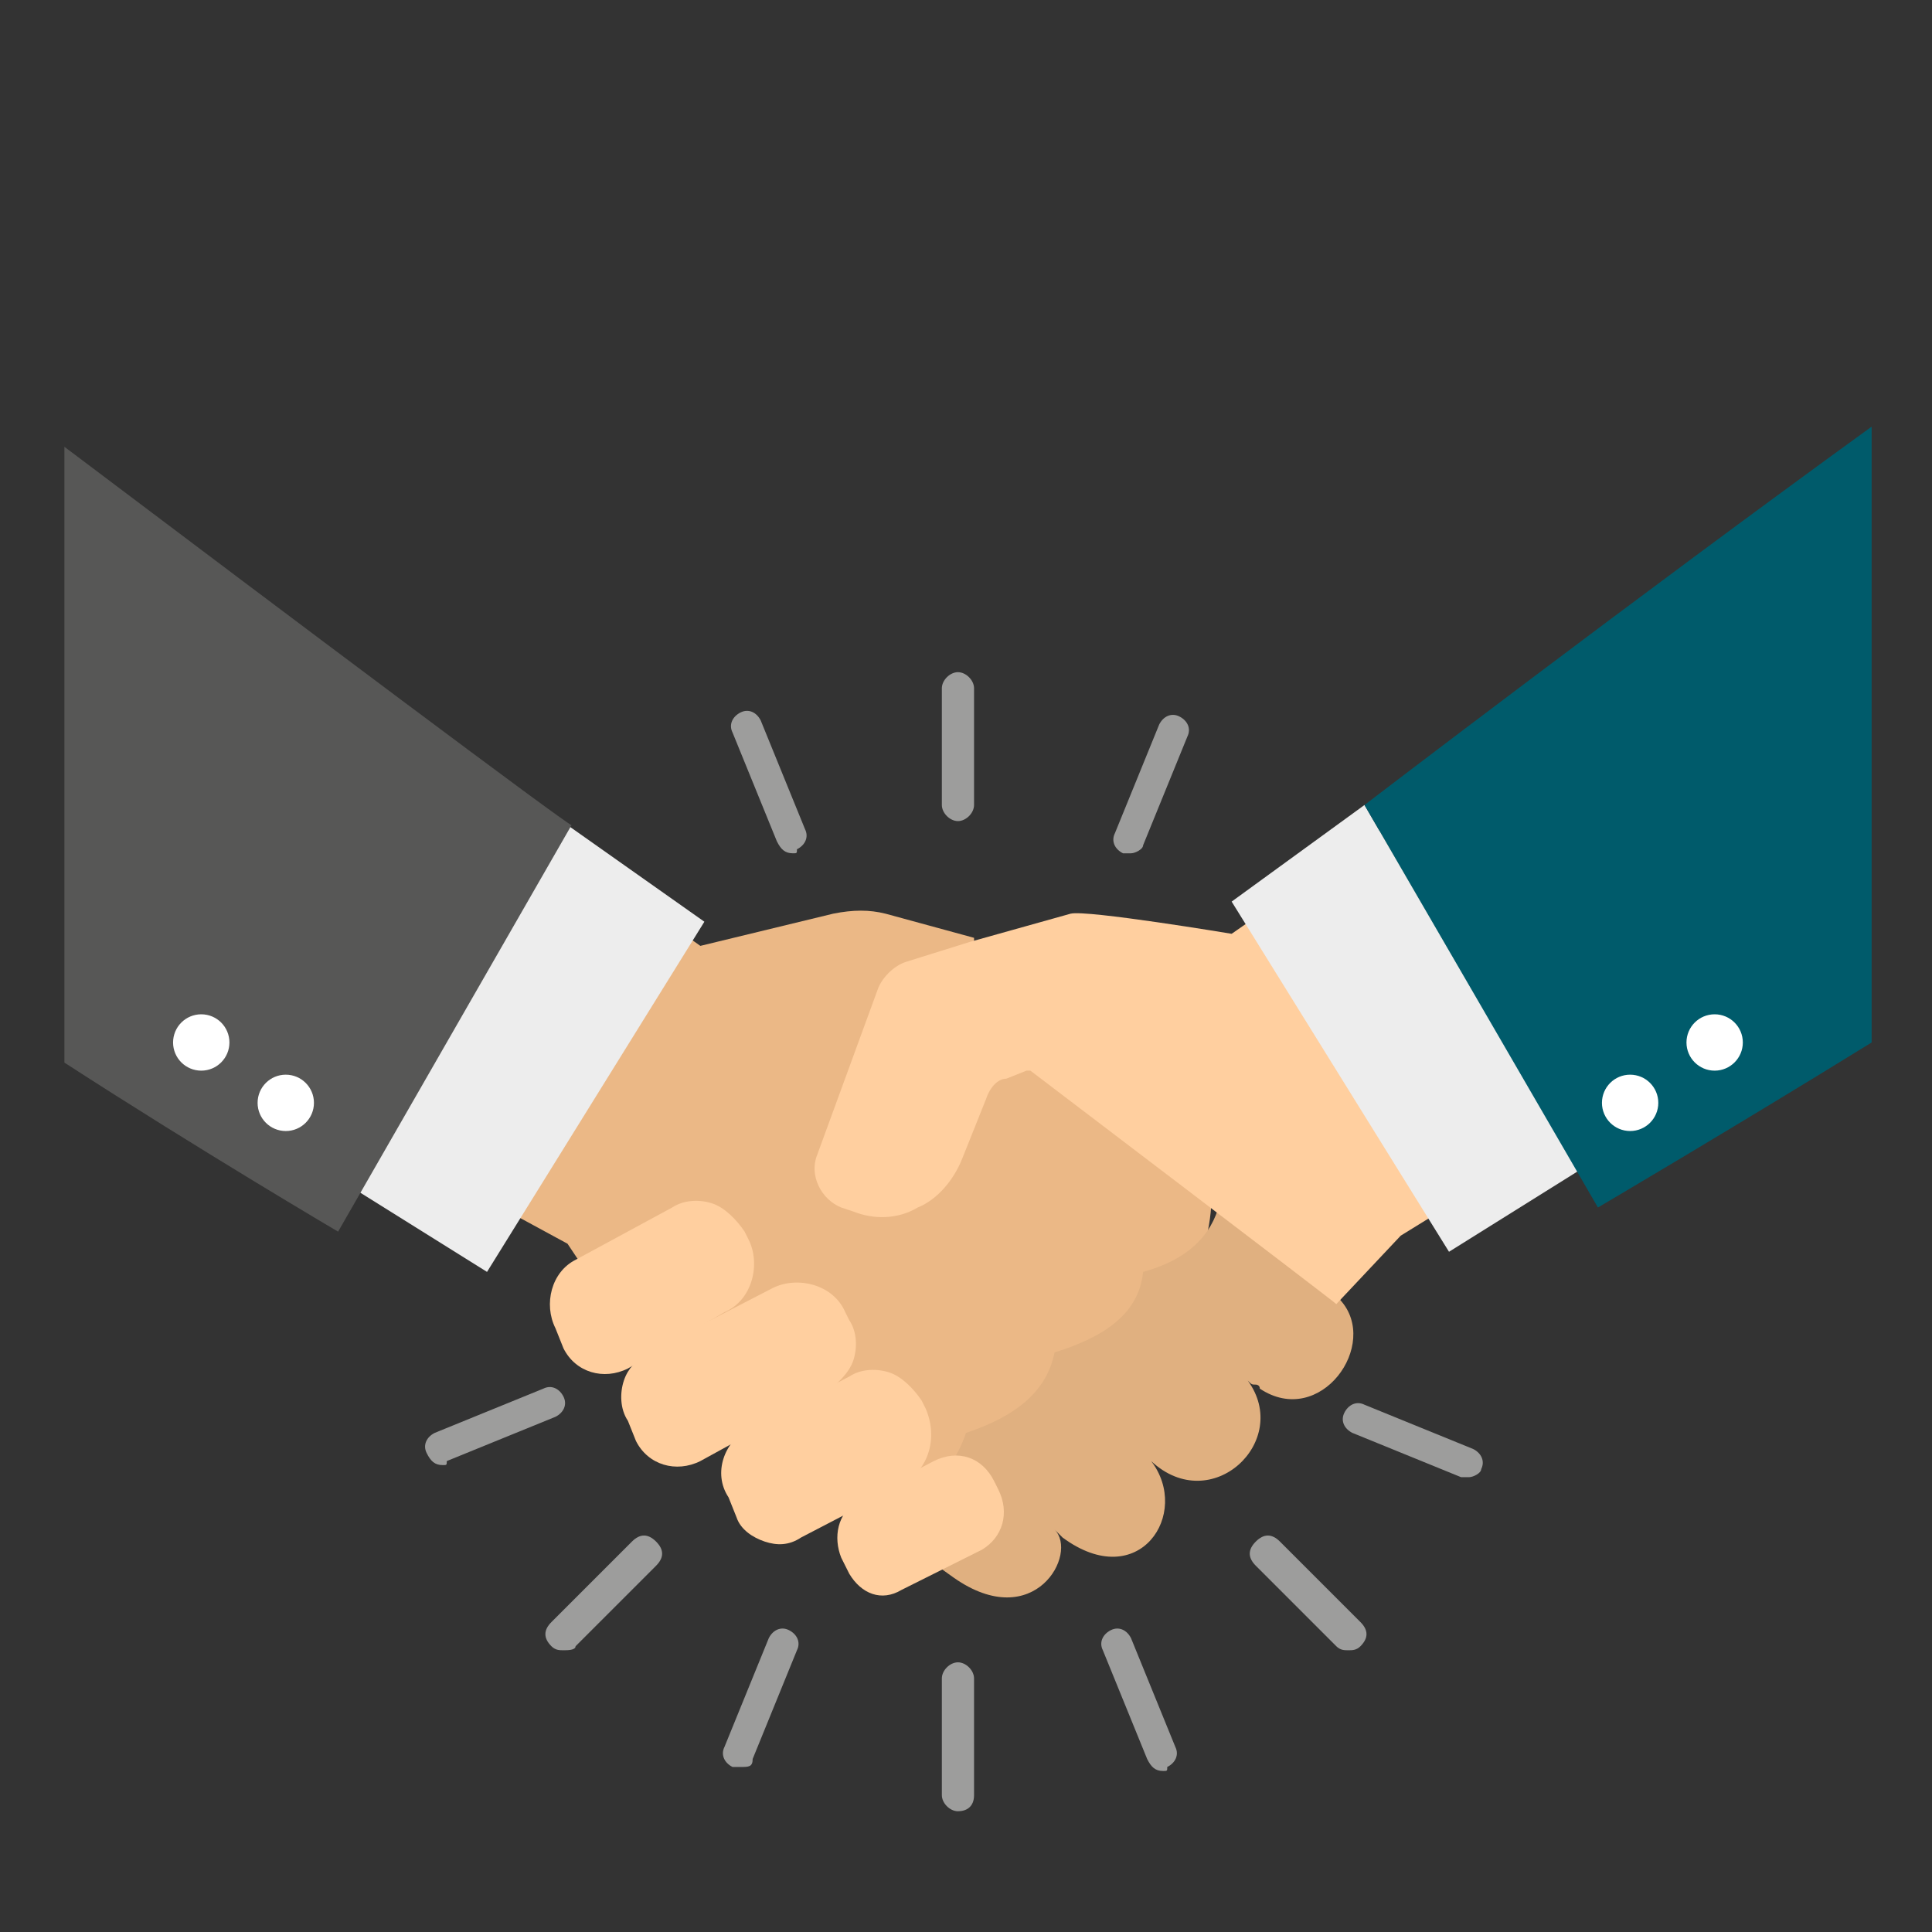
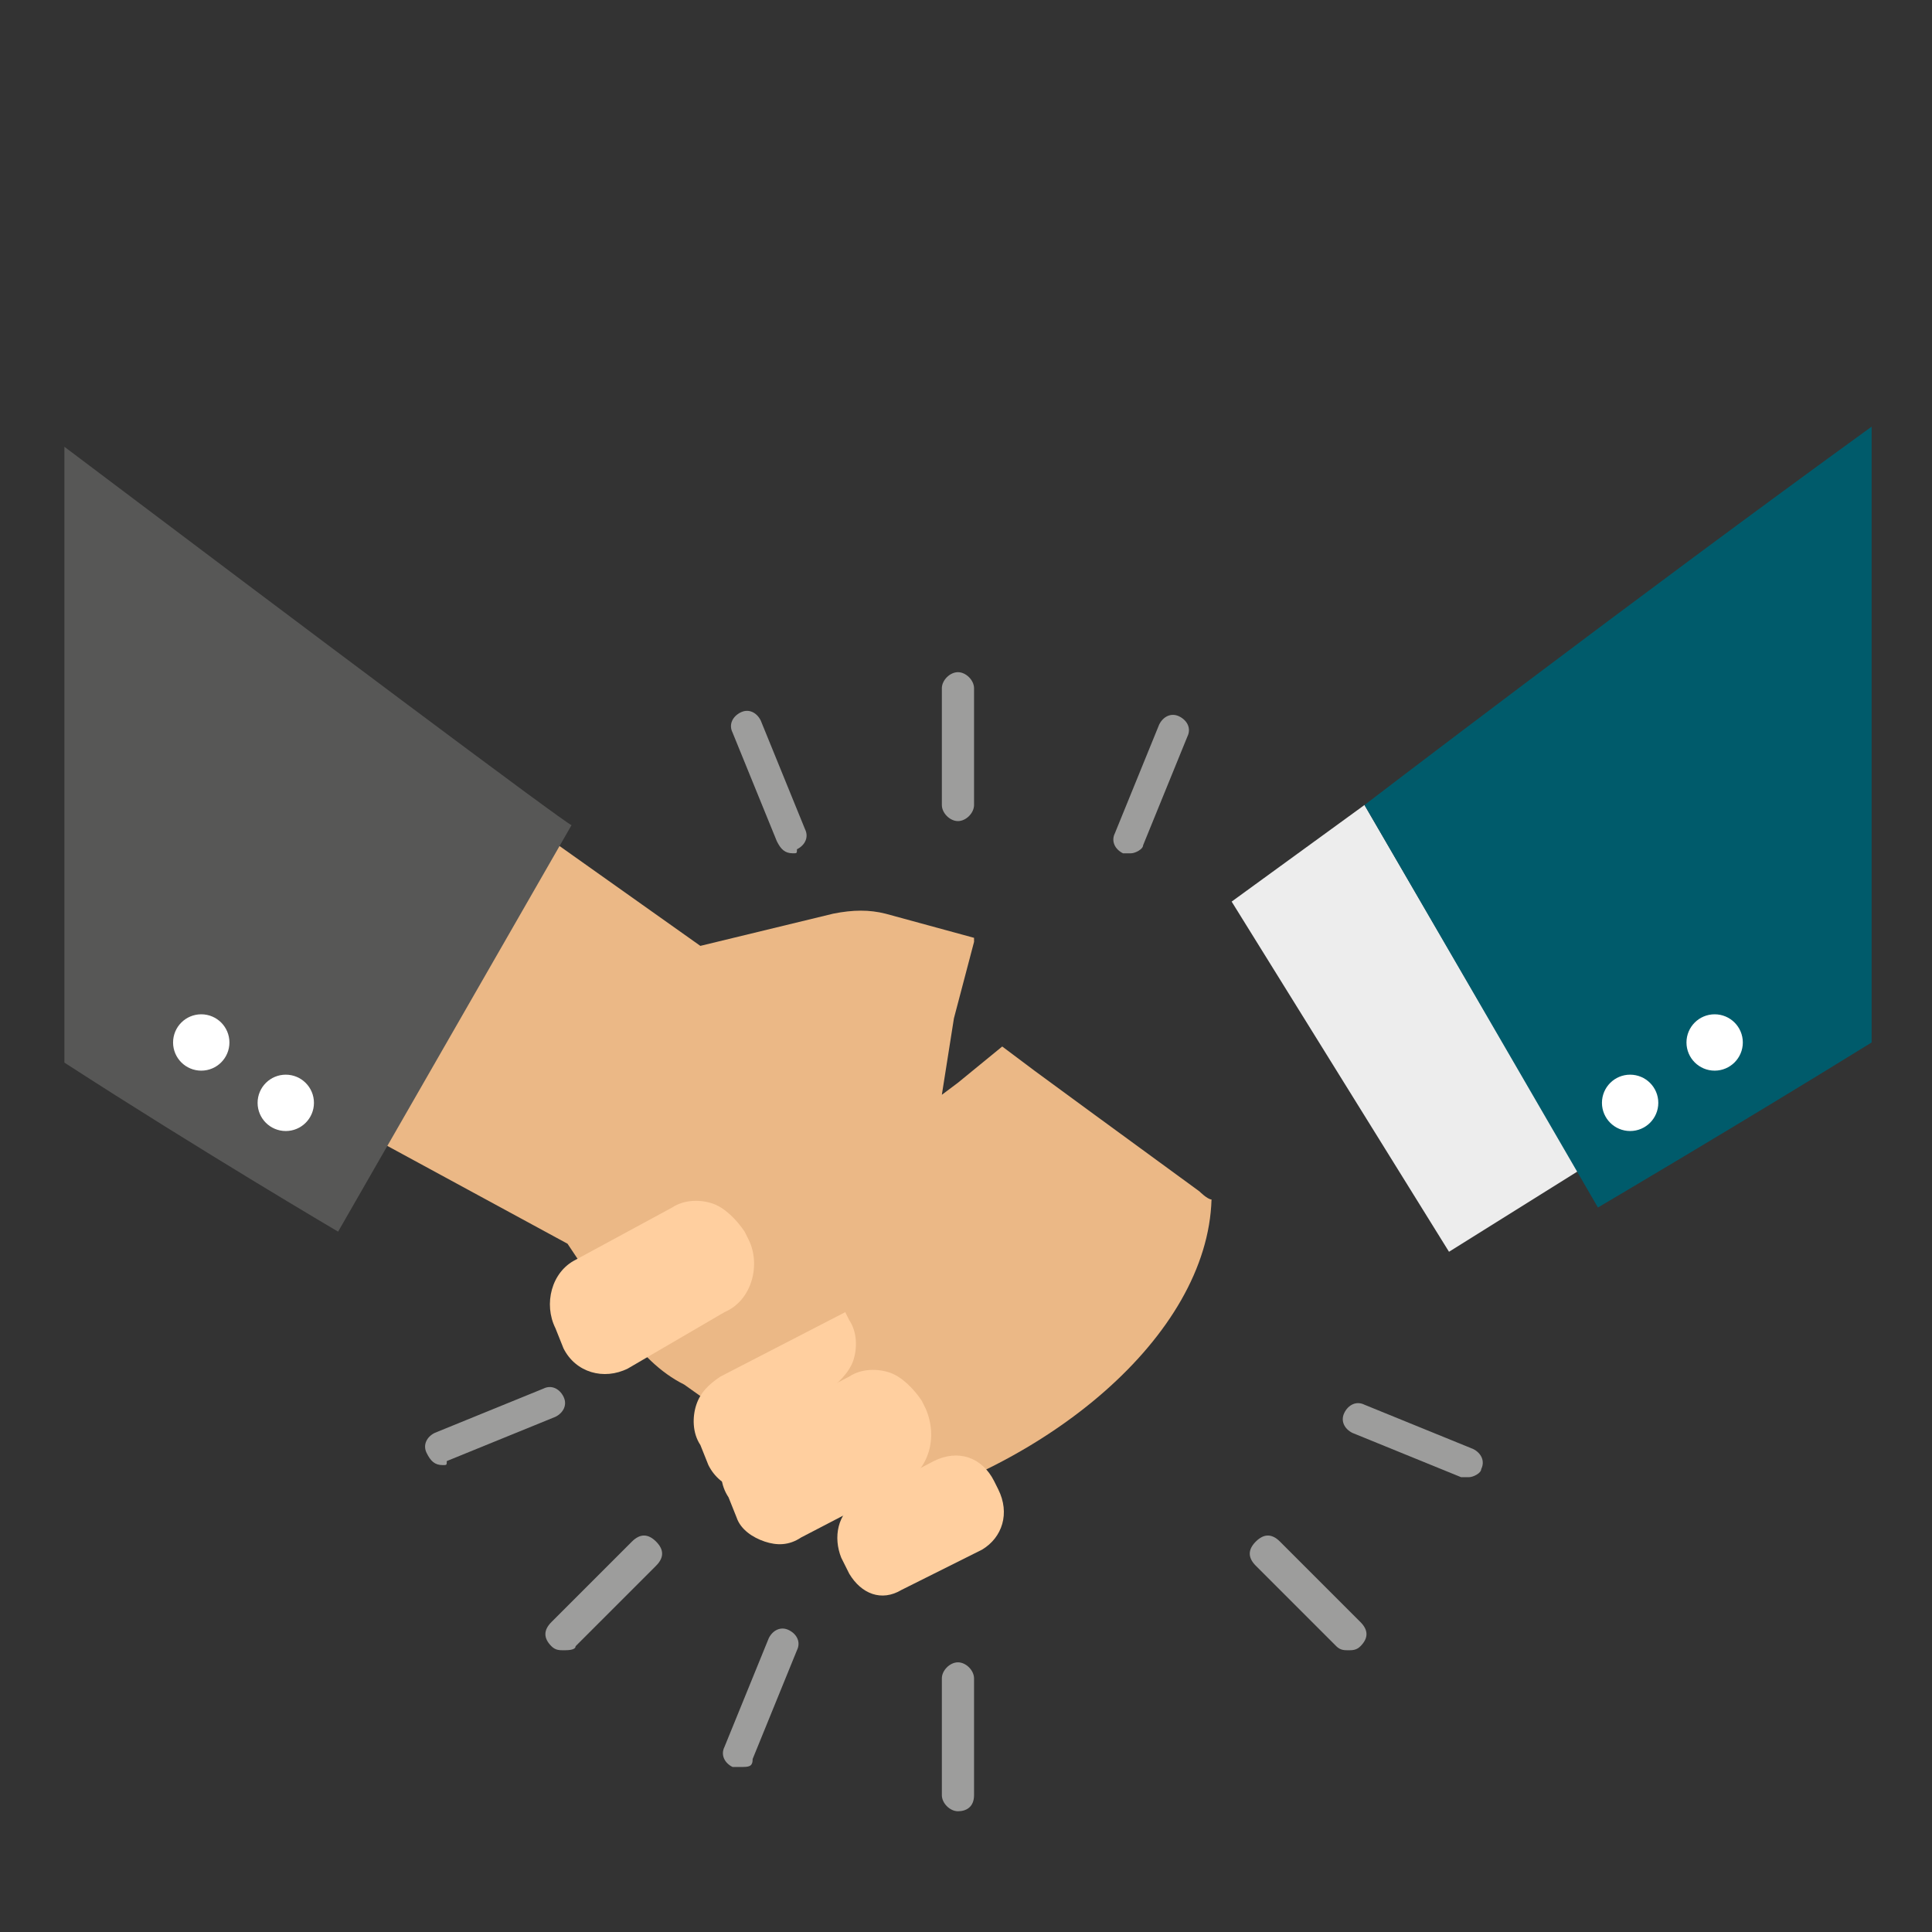
<svg xmlns="http://www.w3.org/2000/svg" id="Layer_1" x="0px" y="0px" viewBox="0 0 48 48" style="enable-background:new 0 0 48 48;" xml:space="preserve">
  <rect x="0" y="0" width="48" height="48" fill="#333333" stroke="none" />
  <style type="text/css"> .st0{fill:#EBB886;} .st1{fill:#E0B080;} .st2{fill:#FFCF9F;} .st3{fill:#EDEDED;} .st4{fill:#575756;} .st5{fill:#005B6B;} .st6{fill:#FFFFFF;} .st7{fill:#9D9D9C;} </style>
  <g>
    <g>
      <path class="st0" d="M29.8,29.6l-2.6-1.9l-1.5-1.1L24.9,26l-1.1,0.9l-0.4,0.3l0.3-1.9l0.5-1.9l0-0.1L22,22.7 c-0.4-0.1-0.8-0.1-1.3,0l-3.3,0.8l-5.5-3.9l-4.8,7.5l7,3.8l1.4,2.1c0.4,0.6,0.9,1.1,1.5,1.4l4.5,3.2c4.5-1.1,8.5-4.4,8.6-7.8 C30,29.8,29.8,29.6,29.8,29.6z" />
-       <path class="st1" d="M33.3,32.3c0-0.1-0.1-0.1-0.2-0.1l-0.6-0.6l-1.8-1.4c-0.1,0-0.2-0.2-0.4-0.3c-0.2,0.8-0.8,1.4-1.9,1.7 c-0.1,1-0.9,1.6-2.2,2c-0.2,1-1,1.6-2.2,2c-0.4,1.2-1.5,2-2.4,2.1l2.1,1.5c2,1.4,3.1-0.6,2.5-1.2l0.2,0.2c1.9,1.4,3.2-0.6,2.2-1.9 c1.5,1.4,3.5-0.5,2.4-2c0.1,0.1,0.1,0.1,0.2,0.1c0,0,0.1,0,0.1,0.1C32.8,35.5,34.3,33.4,33.3,32.3z" />
      <path class="st2" d="M18,32.6c0.7-0.3,0.9-1.2,0.6-1.8l-0.1-0.2c-0.2-0.3-0.5-0.6-0.8-0.7c-0.3-0.1-0.7-0.1-1,0.1l-2.4,1.3 c-0.6,0.3-0.8,1.1-0.5,1.7l0.2,0.5c0.3,0.6,1,0.8,1.6,0.5L18,32.6z" />
-       <path class="st2" d="M20.5,34.6c0.3-0.2,0.6-0.5,0.7-0.8c0.1-0.3,0.1-0.7-0.1-1L21,32.6c-0.3-0.7-1.2-0.9-1.8-0.6l-3.1,1.6 c-0.3,0.2-0.5,0.4-0.6,0.7c-0.1,0.3-0.1,0.7,0.1,1l0.2,0.5c0.3,0.6,1,0.8,1.6,0.5L20.5,34.6z" />
+       <path class="st2" d="M20.5,34.6c0.3-0.2,0.6-0.5,0.7-0.8c0.1-0.3,0.1-0.7-0.1-1L21,32.6l-3.1,1.6 c-0.3,0.2-0.5,0.4-0.6,0.7c-0.1,0.3-0.1,0.7,0.1,1l0.2,0.5c0.3,0.6,1,0.8,1.6,0.5L20.5,34.6z" />
      <path class="st2" d="M22.4,36.9c0.7-0.4,0.9-1.2,0.6-1.9l-0.1-0.2c-0.2-0.3-0.5-0.6-0.8-0.7c-0.3-0.1-0.7-0.1-1,0.1l-2.5,1.3 c-0.6,0.3-0.9,1.1-0.5,1.7l0.2,0.5c0.1,0.3,0.4,0.5,0.7,0.6c0.3,0.1,0.6,0.1,0.9-0.1L22.4,36.9z" />
      <path class="st2" d="M24.4,38.5c0.5-0.3,0.7-0.9,0.4-1.5l-0.1-0.2c-0.3-0.6-0.9-0.8-1.5-0.5l-1.9,1c-0.5,0.3-0.6,0.9-0.4,1.4 l0.2,0.4c0.3,0.5,0.8,0.7,1.3,0.4L24.4,38.5z" />
-       <path class="st2" d="M35.2,20l-4.6,3.2c0,0-3.6-0.6-4-0.5l-2.5,0.7l-1.6,0.5c-0.3,0.1-0.6,0.4-0.7,0.7l-1.5,4.1 c-0.2,0.5,0.1,1.1,0.6,1.3l0.3,0.1c0.5,0.2,1.1,0.2,1.6-0.1c0.5-0.2,0.9-0.7,1.1-1.2l0.6-1.5c0.1-0.3,0.3-0.5,0.5-0.5l0.5-0.2 l0.1,0c0,0,7.5,5.7,7.6,5.8l1.6-1.7l4.7-2.9L35.2,20z" />
      <g>
-         <polygon class="st3" points="12.1,31.6 8.9,29.6 14.1,20.5 17.5,22.9 " />
        <path class="st4" d="M1.6,11.1v15.3c3.4,2.2,6.8,4.2,6.8,4.2l5.8-10.1C14.1,20.5,7.3,15.4,1.6,11.1z" />
      </g>
      <g>
        <polygon class="st3" points="36,31.1 39.2,29.1 33.9,20 30.6,22.4 " />
        <path class="st5" d="M46.5,10.6v15.3C43.1,28,39.7,30,39.7,30L33.9,20C33.9,20,40.7,14.8,46.5,10.6z" />
      </g>
      <circle class="st6" cx="7.1" cy="27.4" r="0.7" />
      <circle class="st6" cx="5" cy="25.9" r="0.7" />
      <circle class="st6" cx="40.5" cy="27.4" r="0.7" />
      <circle class="st6" cx="42.6" cy="25.9" r="0.7" />
    </g>
    <g>
      <path class="st7" d="M23.8,20.4c-0.2,0-0.4-0.2-0.4-0.4v-2.9c0-0.2,0.2-0.4,0.4-0.4c0.2,0,0.4,0.2,0.4,0.4V20 C24.2,20.2,24,20.4,23.8,20.4z" />
      <path class="st7" d="M23.8,45c-0.2,0-0.4-0.2-0.4-0.4v-2.9c0-0.2,0.2-0.4,0.4-0.4c0.2,0,0.4,0.2,0.4,0.4v2.9 C24.2,44.9,24,45,23.8,45z" />
      <path class="st7" d="M33.5,41c-0.1,0-0.2,0-0.3-0.1l-2-2c-0.2-0.2-0.2-0.4,0-0.6s0.4-0.2,0.6,0l2,2c0.2,0.2,0.2,0.4,0,0.6 C33.7,41,33.6,41,33.5,41z" />
      <path class="st7" d="M14,41c-0.1,0-0.2,0-0.3-0.1c-0.2-0.2-0.2-0.4,0-0.6l2-2c0.2-0.2,0.4-0.2,0.6,0c0.2,0.2,0.2,0.4,0,0.6l-2,2 C14.3,41,14.1,41,14,41z" />
-       <path class="st7" d="M28.9,44c-0.2,0-0.3-0.1-0.4-0.3l-1.1-2.7c-0.1-0.2,0-0.4,0.2-0.5c0.2-0.1,0.4,0,0.5,0.2l1.1,2.7 c0.1,0.2,0,0.4-0.2,0.5C29,44,29,44,28.9,44z" />
      <path class="st7" d="M19.7,21.2c-0.2,0-0.3-0.1-0.4-0.3l-1.1-2.7c-0.1-0.2,0-0.4,0.2-0.5c0.2-0.1,0.4,0,0.5,0.2l1.1,2.7 c0.1,0.2,0,0.4-0.2,0.5C19.8,21.2,19.8,21.2,19.7,21.2z" />
      <path class="st7" d="M11,36.4c-0.2,0-0.3-0.1-0.4-0.3c-0.1-0.2,0-0.4,0.2-0.5l2.7-1.1c0.2-0.1,0.4,0,0.5,0.2 c0.1,0.2,0,0.4-0.2,0.5l-2.7,1.1C11.1,36.4,11.1,36.4,11,36.4z" />
      <path class="st7" d="M36.5,36.7c-0.1,0-0.1,0-0.2,0l-2.7-1.1c-0.2-0.1-0.3-0.3-0.2-0.5c0.1-0.2,0.3-0.3,0.5-0.2l2.7,1.1 c0.2,0.1,0.3,0.3,0.2,0.5C36.8,36.6,36.6,36.7,36.5,36.7z" />
      <path class="st7" d="M18.4,43.9c-0.1,0-0.1,0-0.2,0c-0.2-0.1-0.3-0.3-0.2-0.5l1.1-2.7c0.1-0.2,0.3-0.3,0.5-0.2 c0.2,0.1,0.3,0.3,0.2,0.5l-1.1,2.7C18.7,43.9,18.6,43.9,18.4,43.9z" />
      <path class="st7" d="M28.1,21.2c-0.1,0-0.1,0-0.2,0c-0.2-0.1-0.3-0.3-0.2-0.5l1.1-2.7c0.1-0.2,0.3-0.3,0.5-0.2 c0.2,0.1,0.3,0.3,0.2,0.5L28.4,21C28.4,21.1,28.2,21.2,28.1,21.2z" />
    </g>
  </g>
</svg>